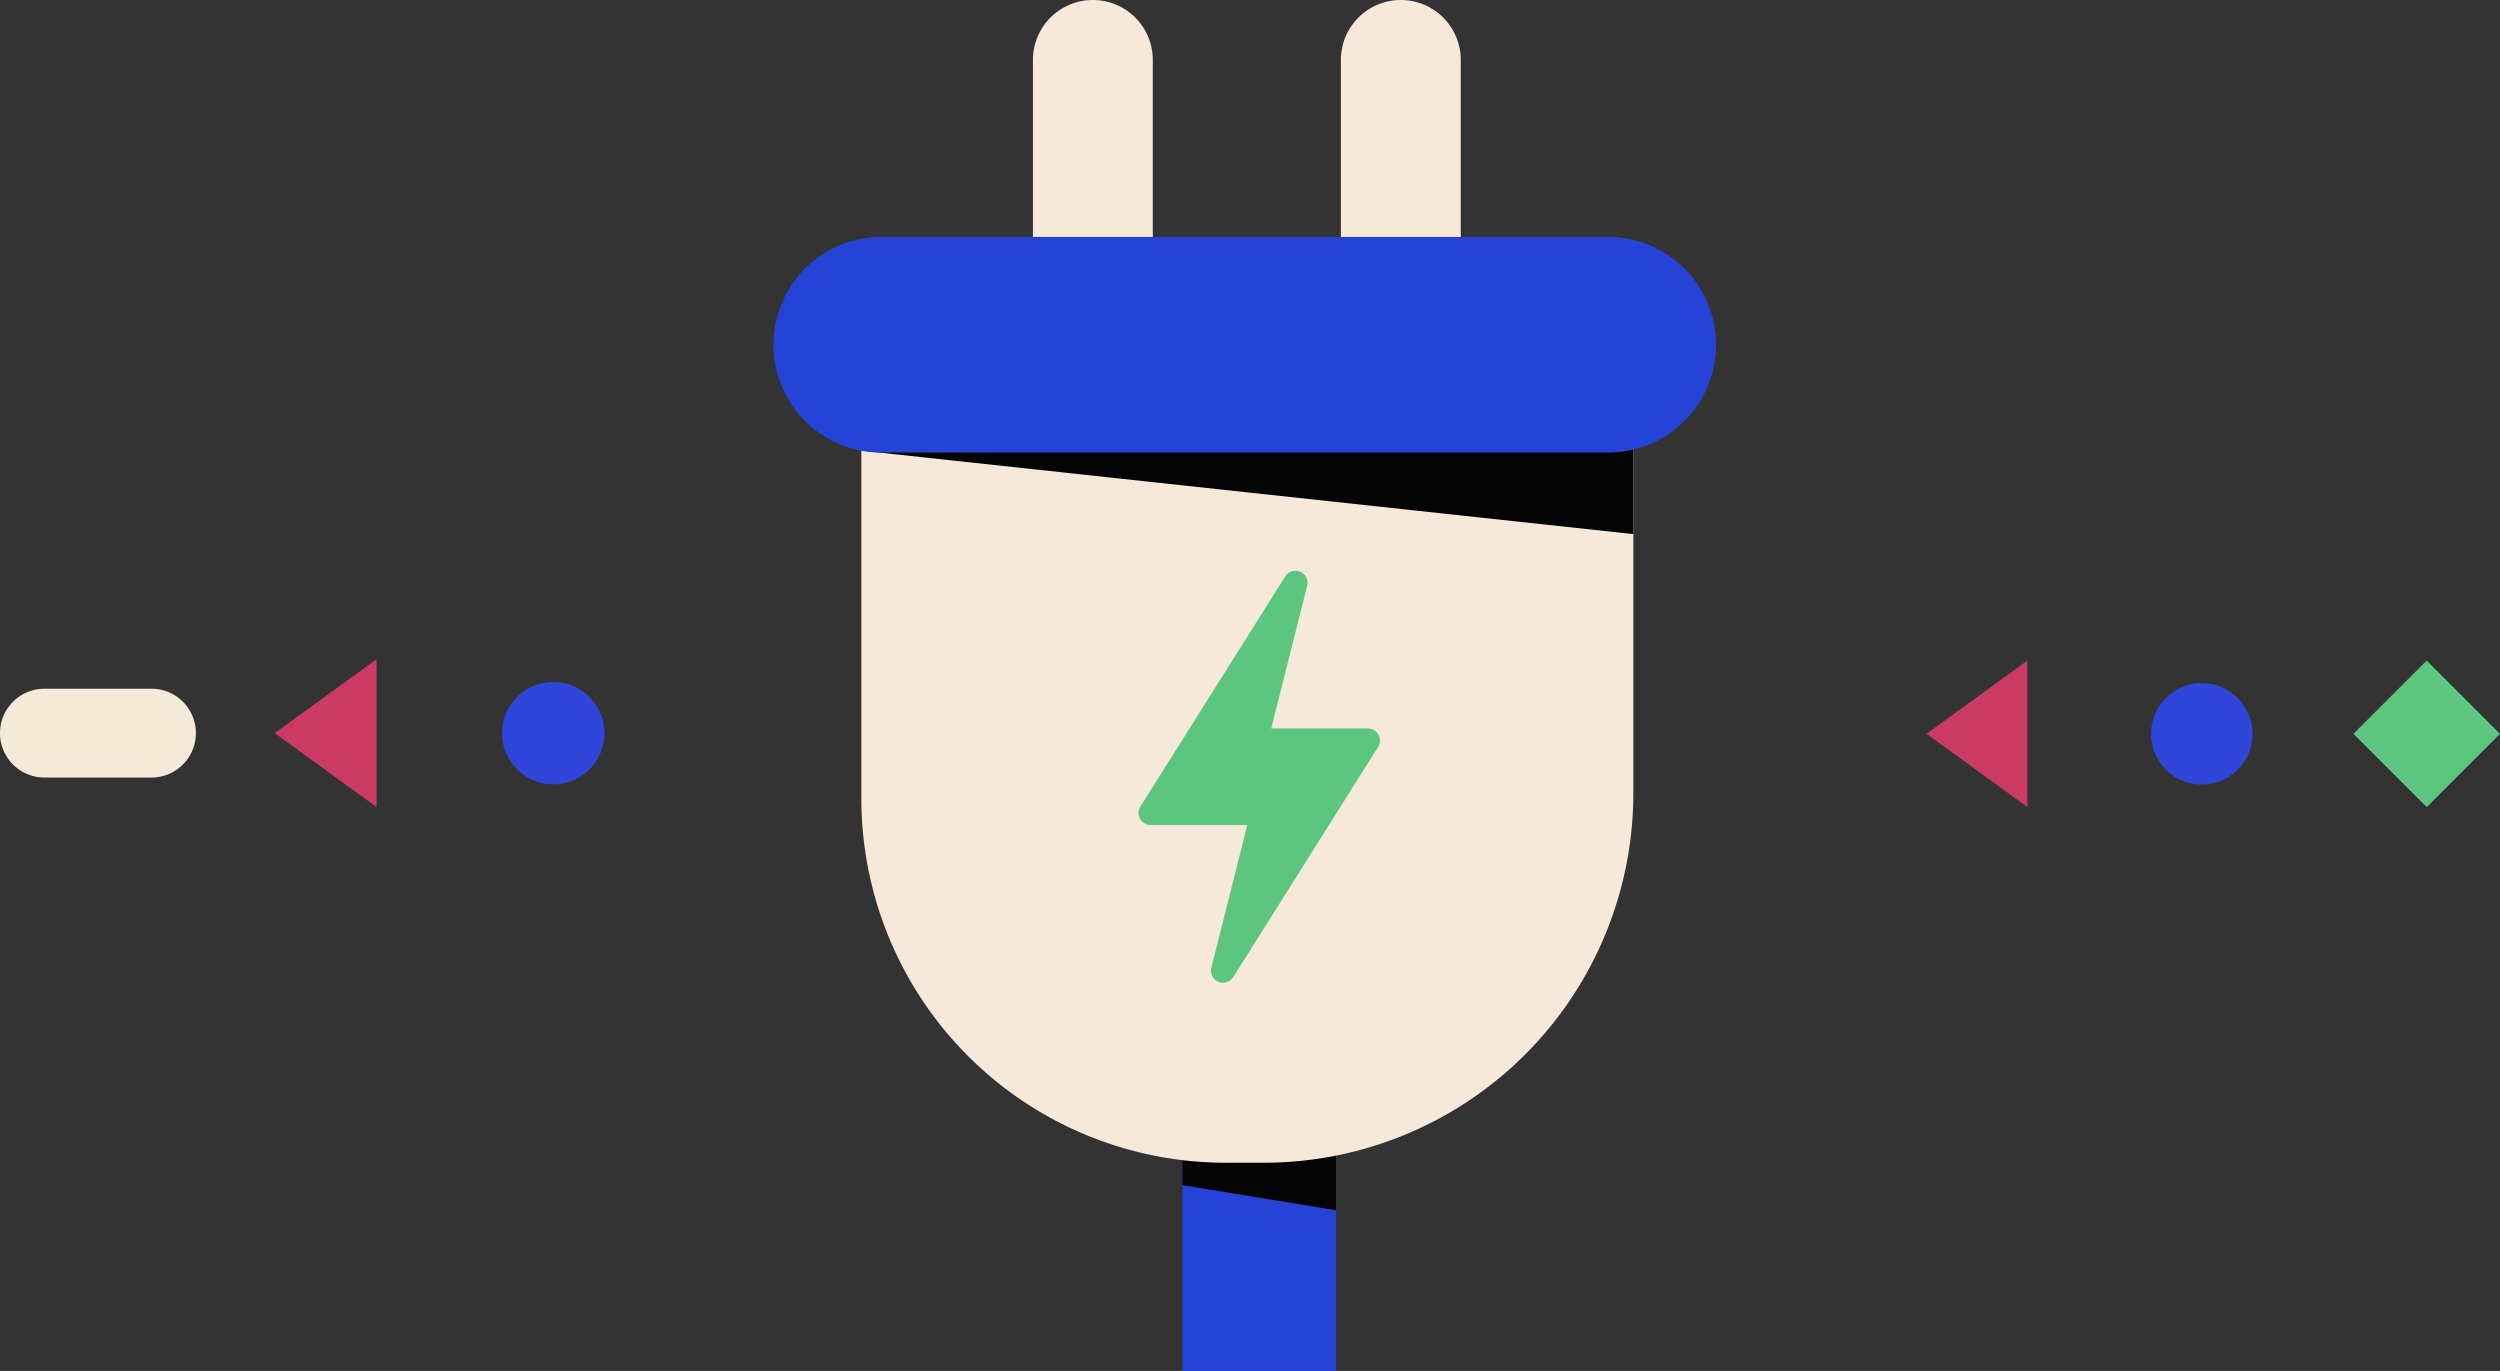
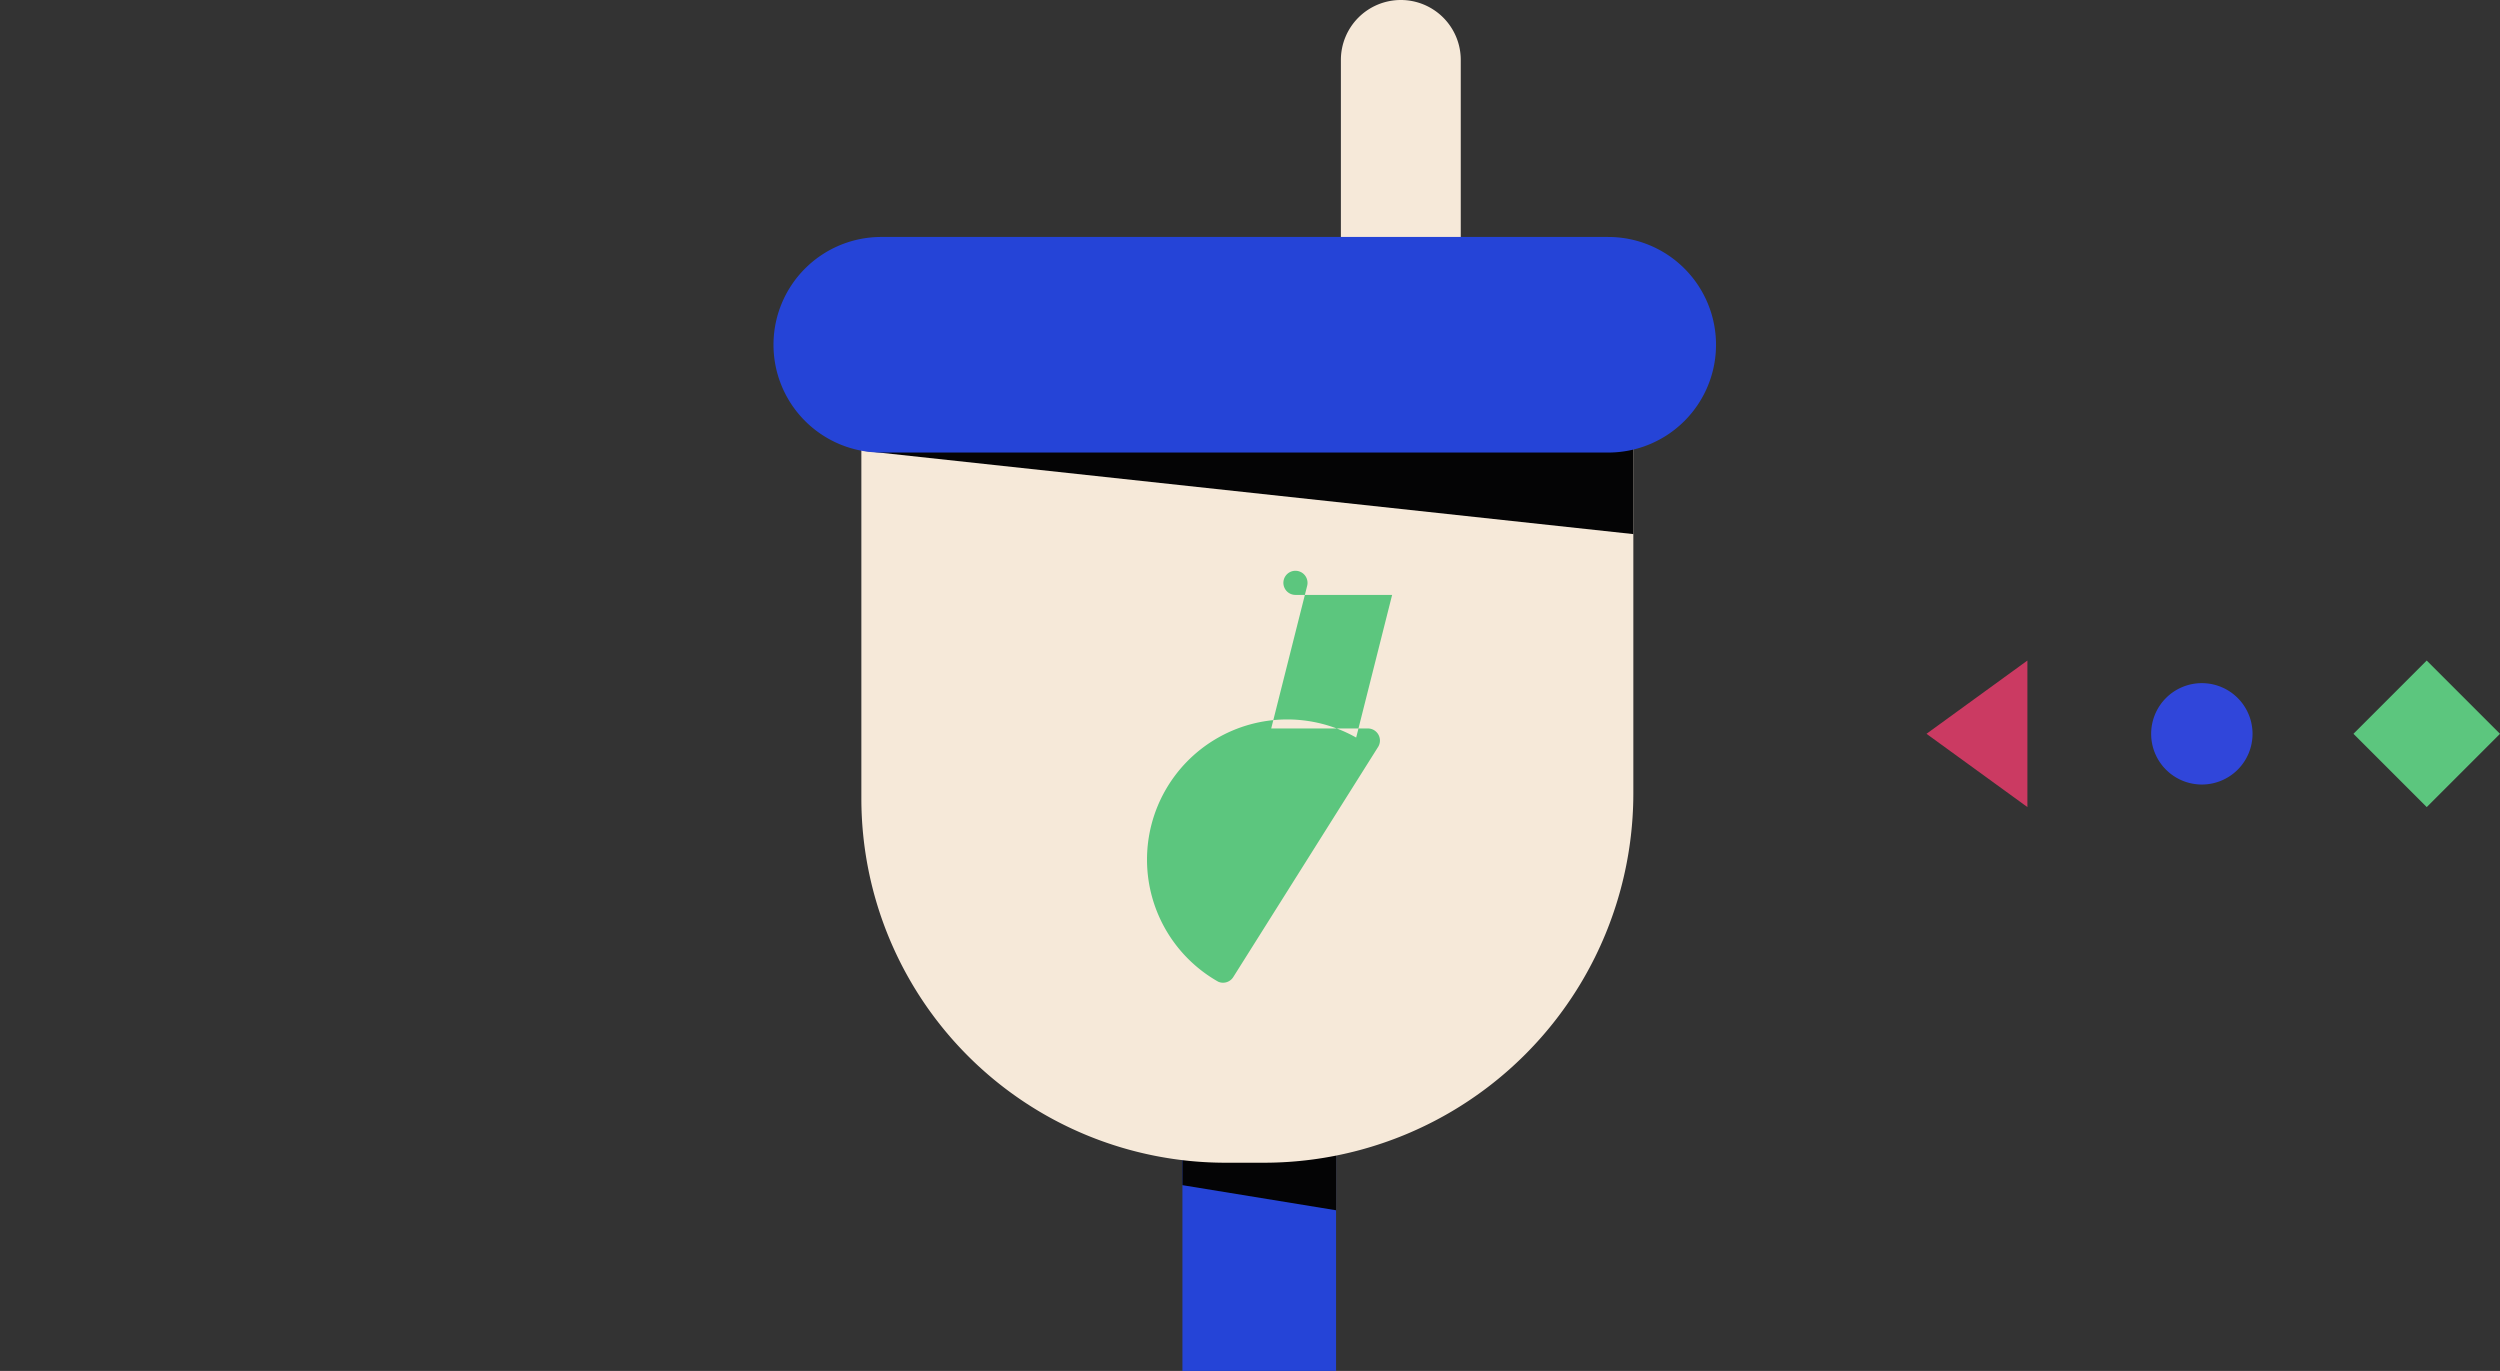
<svg xmlns="http://www.w3.org/2000/svg" width="345.234" height="189.313" viewBox="0 0 345.234 189.313">
  <rect x="0" y="0" width="345.234" height="189.313" fill="#333333" stroke="none" />
  <g id="Group_2492" data-name="Group 2492" transform="translate(-14)">
    <rect id="Rectangle_448" data-name="Rectangle 448" width="21.215" height="31.798" transform="translate(177.286 157.515)" fill="#2544d7" />
    <path id="Path_690" data-name="Path 690" d="M198.5,167.13v-9.616H177.287v6.149Z" fill="#040405" />
    <g id="Group_2491" data-name="Group 2491">
      <g id="Group_2493" data-name="Group 2493">
-         <path id="Path_691" data-name="Path 691" d="M164.917,0h0a8.277,8.277,0,0,0-8.277,8.277V34.393a8.277,8.277,0,1,0,16.554,0V8.277A8.277,8.277,0,0,0,164.917,0" fill="#f6e9d9" />
        <path id="Path_692" data-name="Path 692" d="M207.445,0h0a8.277,8.277,0,0,0-8.277,8.277V34.393a8.277,8.277,0,1,0,16.554,0V8.277A8.277,8.277,0,0,0,207.445,0" fill="#f6e9d9" />
        <path id="Path_693" data-name="Path 693" d="M188.536,160.565h-5.287a50.3,50.3,0,0,1-50.3-50.3V53.96H239.554v55.587a51.018,51.018,0,0,1-51.018,51.018" fill="#f6e9d9" />
        <path id="Path_694" data-name="Path 694" d="M239.552,55.416l-9.989-2.769-96.617,9.584L239.552,73.757Z" fill="#040405" />
        <path id="Path_695" data-name="Path 695" d="M236.085,32.723H135.7a14.885,14.885,0,0,0-14.885,14.885h0A14.885,14.885,0,0,0,135.7,62.494H236.085a14.886,14.886,0,0,0,14.886-14.885h0a14.886,14.886,0,0,0-14.886-14.885" fill="#2544d7" />
-         <path id="Path_696" data-name="Path 696" d="M182.237,135.572a1.667,1.667,0,0,0,2.067-.641l20-31.778a1.668,1.668,0,0,0-1.41-2.557H189.546l4.965-19.7a1.668,1.668,0,0,0-3.026-1.3l-20,31.777a1.667,1.667,0,0,0,1.41,2.557h13.348l-4.965,19.7A1.669,1.669,0,0,0,182.237,135.572Z" fill="#5cc67e" />
+         <path id="Path_696" data-name="Path 696" d="M182.237,135.572a1.667,1.667,0,0,0,2.067-.641l20-31.778a1.668,1.668,0,0,0-1.41-2.557H189.546l4.965-19.7a1.668,1.668,0,0,0-3.026-1.3a1.667,1.667,0,0,0,1.41,2.557h13.348l-4.965,19.7A1.669,1.669,0,0,0,182.237,135.572Z" fill="#5cc67e" />
        <g id="Group_2494" data-name="Group 2494" transform="translate(25 0.189)">
          <path id="Path_697" data-name="Path 697" d="M329.476,97.9a7,7,0,1,1-7-7,7,7,0,0,1,7,7" transform="translate(-29.415 3.249)" fill="#3046da" />
          <rect id="Rectangle_449" data-name="Rectangle 449" width="14.309" height="14.309" transform="translate(313.998 101.145) rotate(-45)" fill="#5cc67e" />
          <path id="Path_698" data-name="Path 698" d="M291.336,107.306,277.4,97.188,291.336,87.07Z" transform="translate(-22.365 3.957)" fill="#cb3a62" />
        </g>
        <g id="Group_2495" data-name="Group 2495" transform="translate(-15 0.189)">
-           <path id="Path_699" data-name="Path 699" d="M60.621,107.263,46.553,97.05,60.621,86.838Z" transform="translate(20.38 4)" fill="#cb3a62" />
-           <path id="Path_700" data-name="Path 700" d="M20.921,91.846H6.132a6.132,6.132,0,0,0,0,12.264H20.921a6.132,6.132,0,0,0,0-12.264" transform="translate(29 3.073)" fill="#f5ead7" />
-           <path id="Path_701" data-name="Path 701" d="M99.232,97.765A7.067,7.067,0,1,1,92.164,90.7a7.068,7.068,0,0,1,7.068,7.068" transform="translate(13.243 3.286)" fill="#3046da" />
-         </g>
+           </g>
      </g>
    </g>
  </g>
</svg>